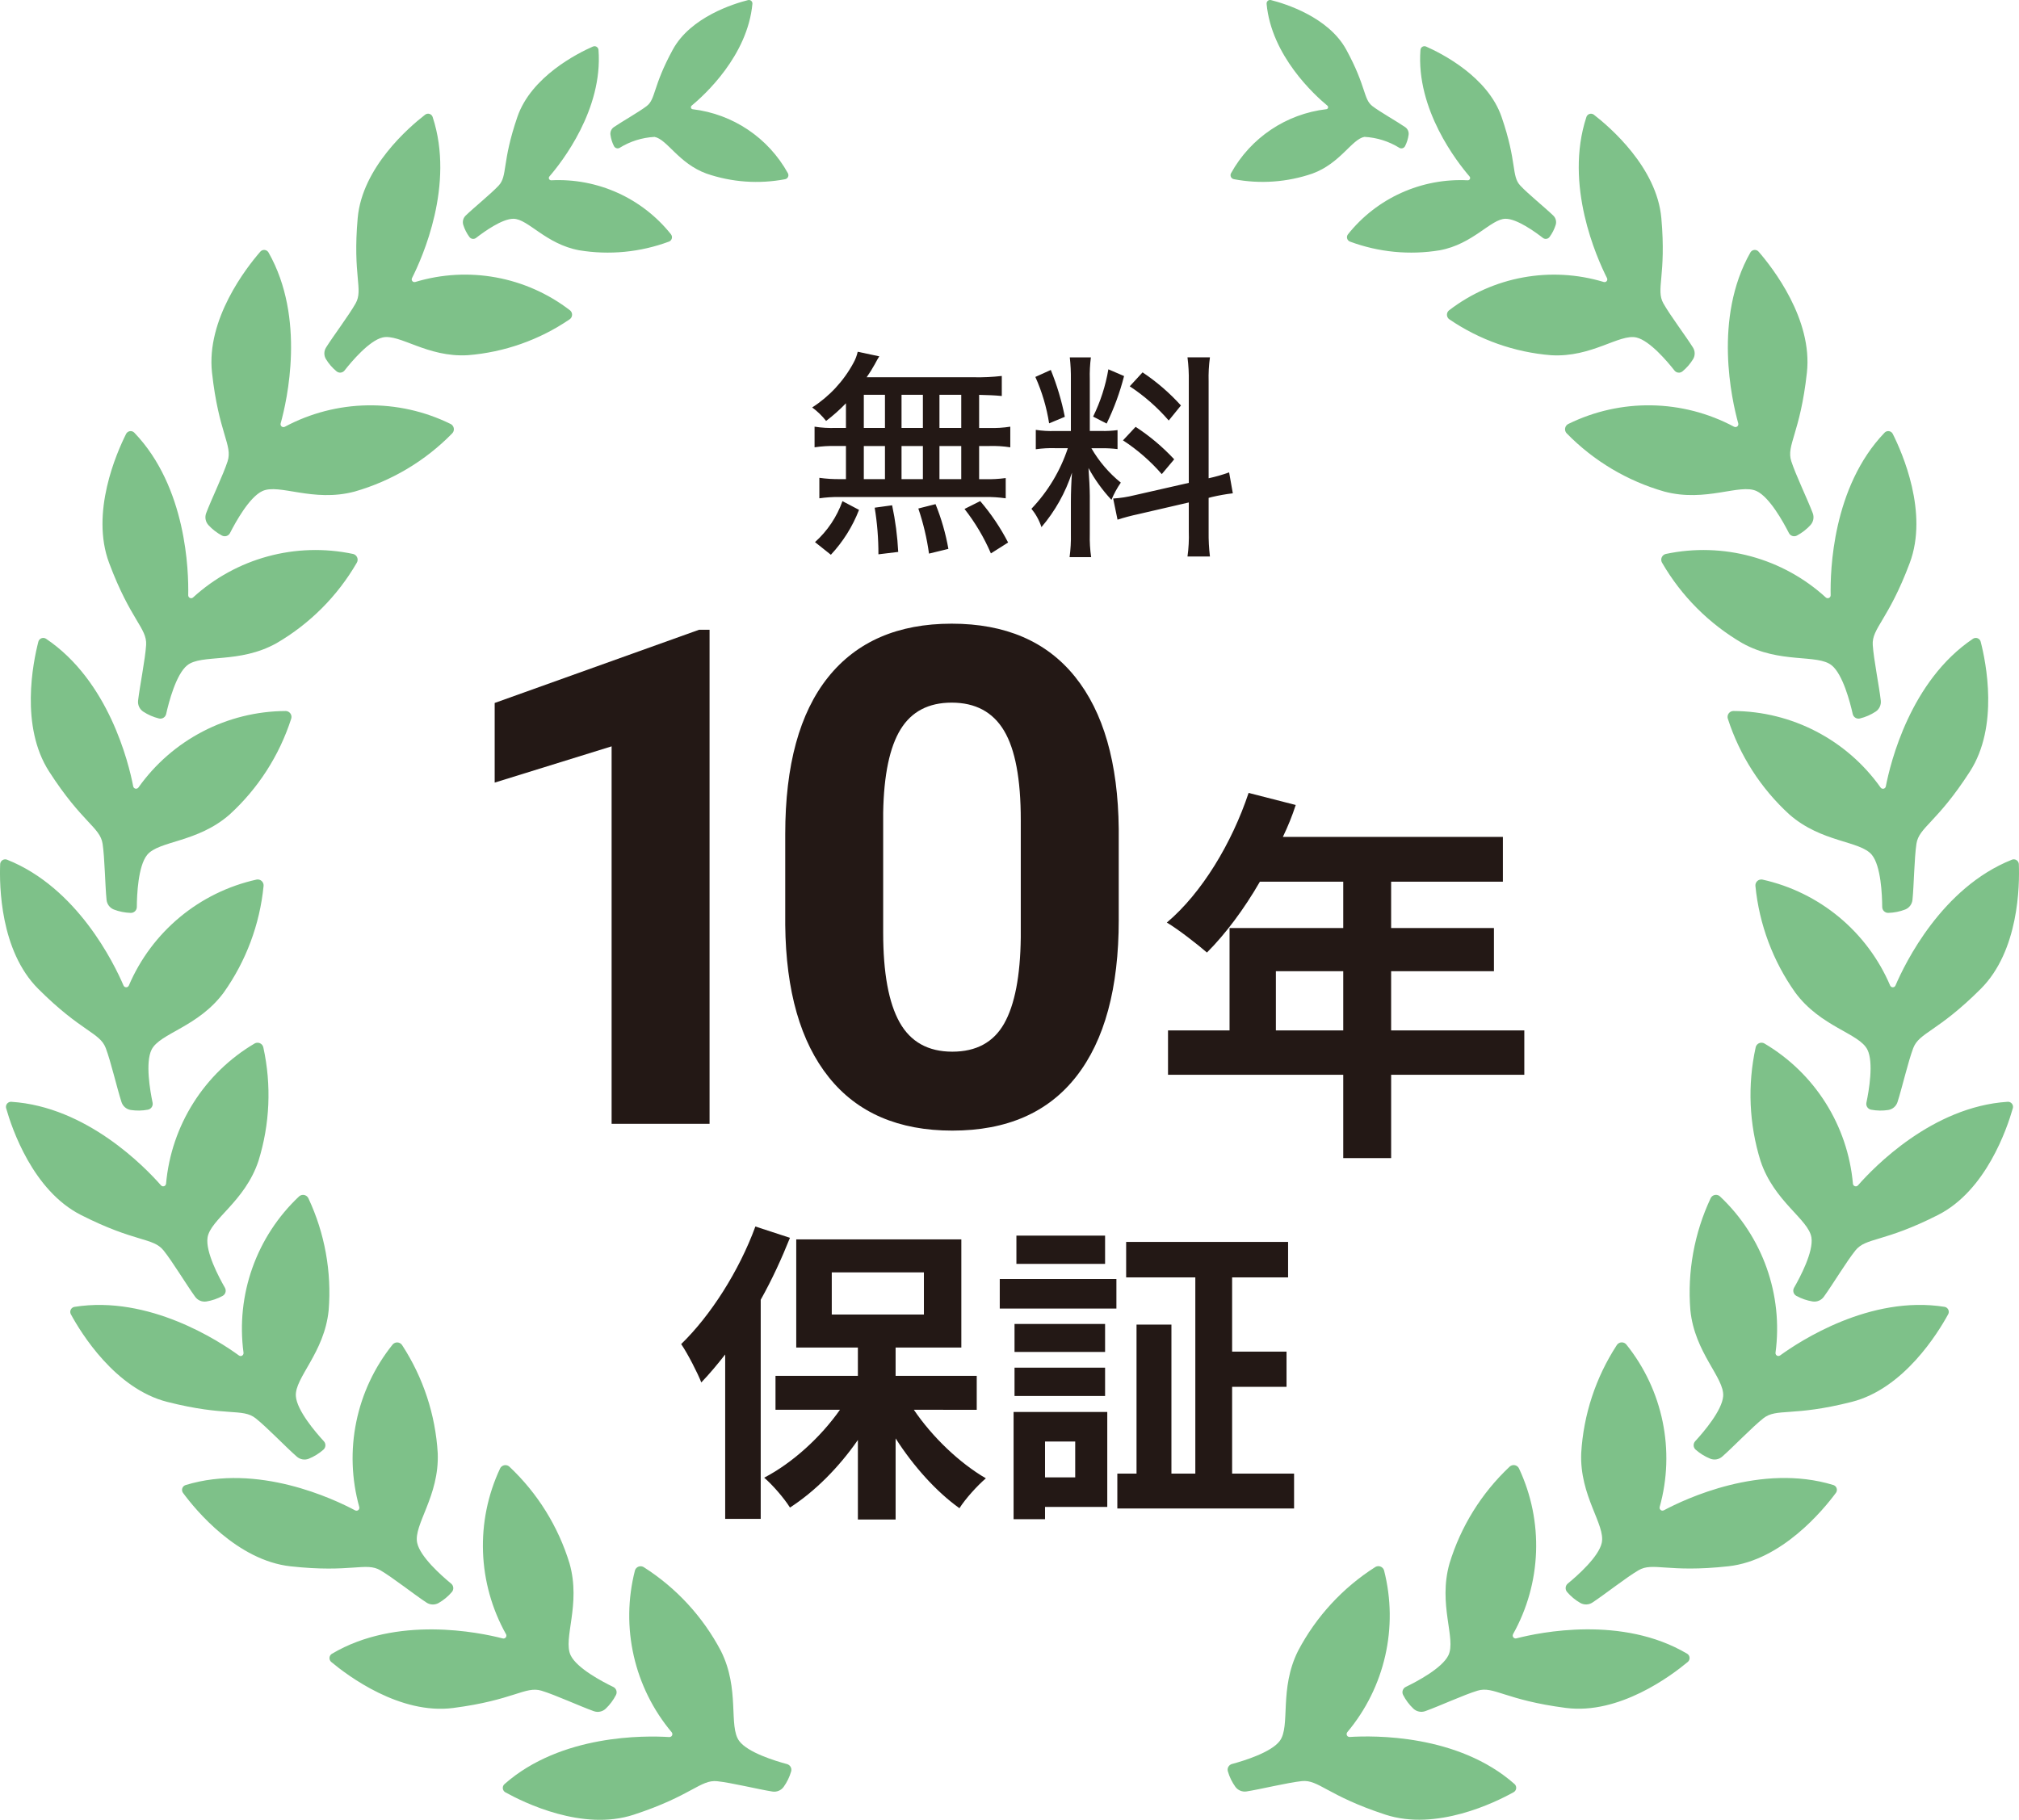
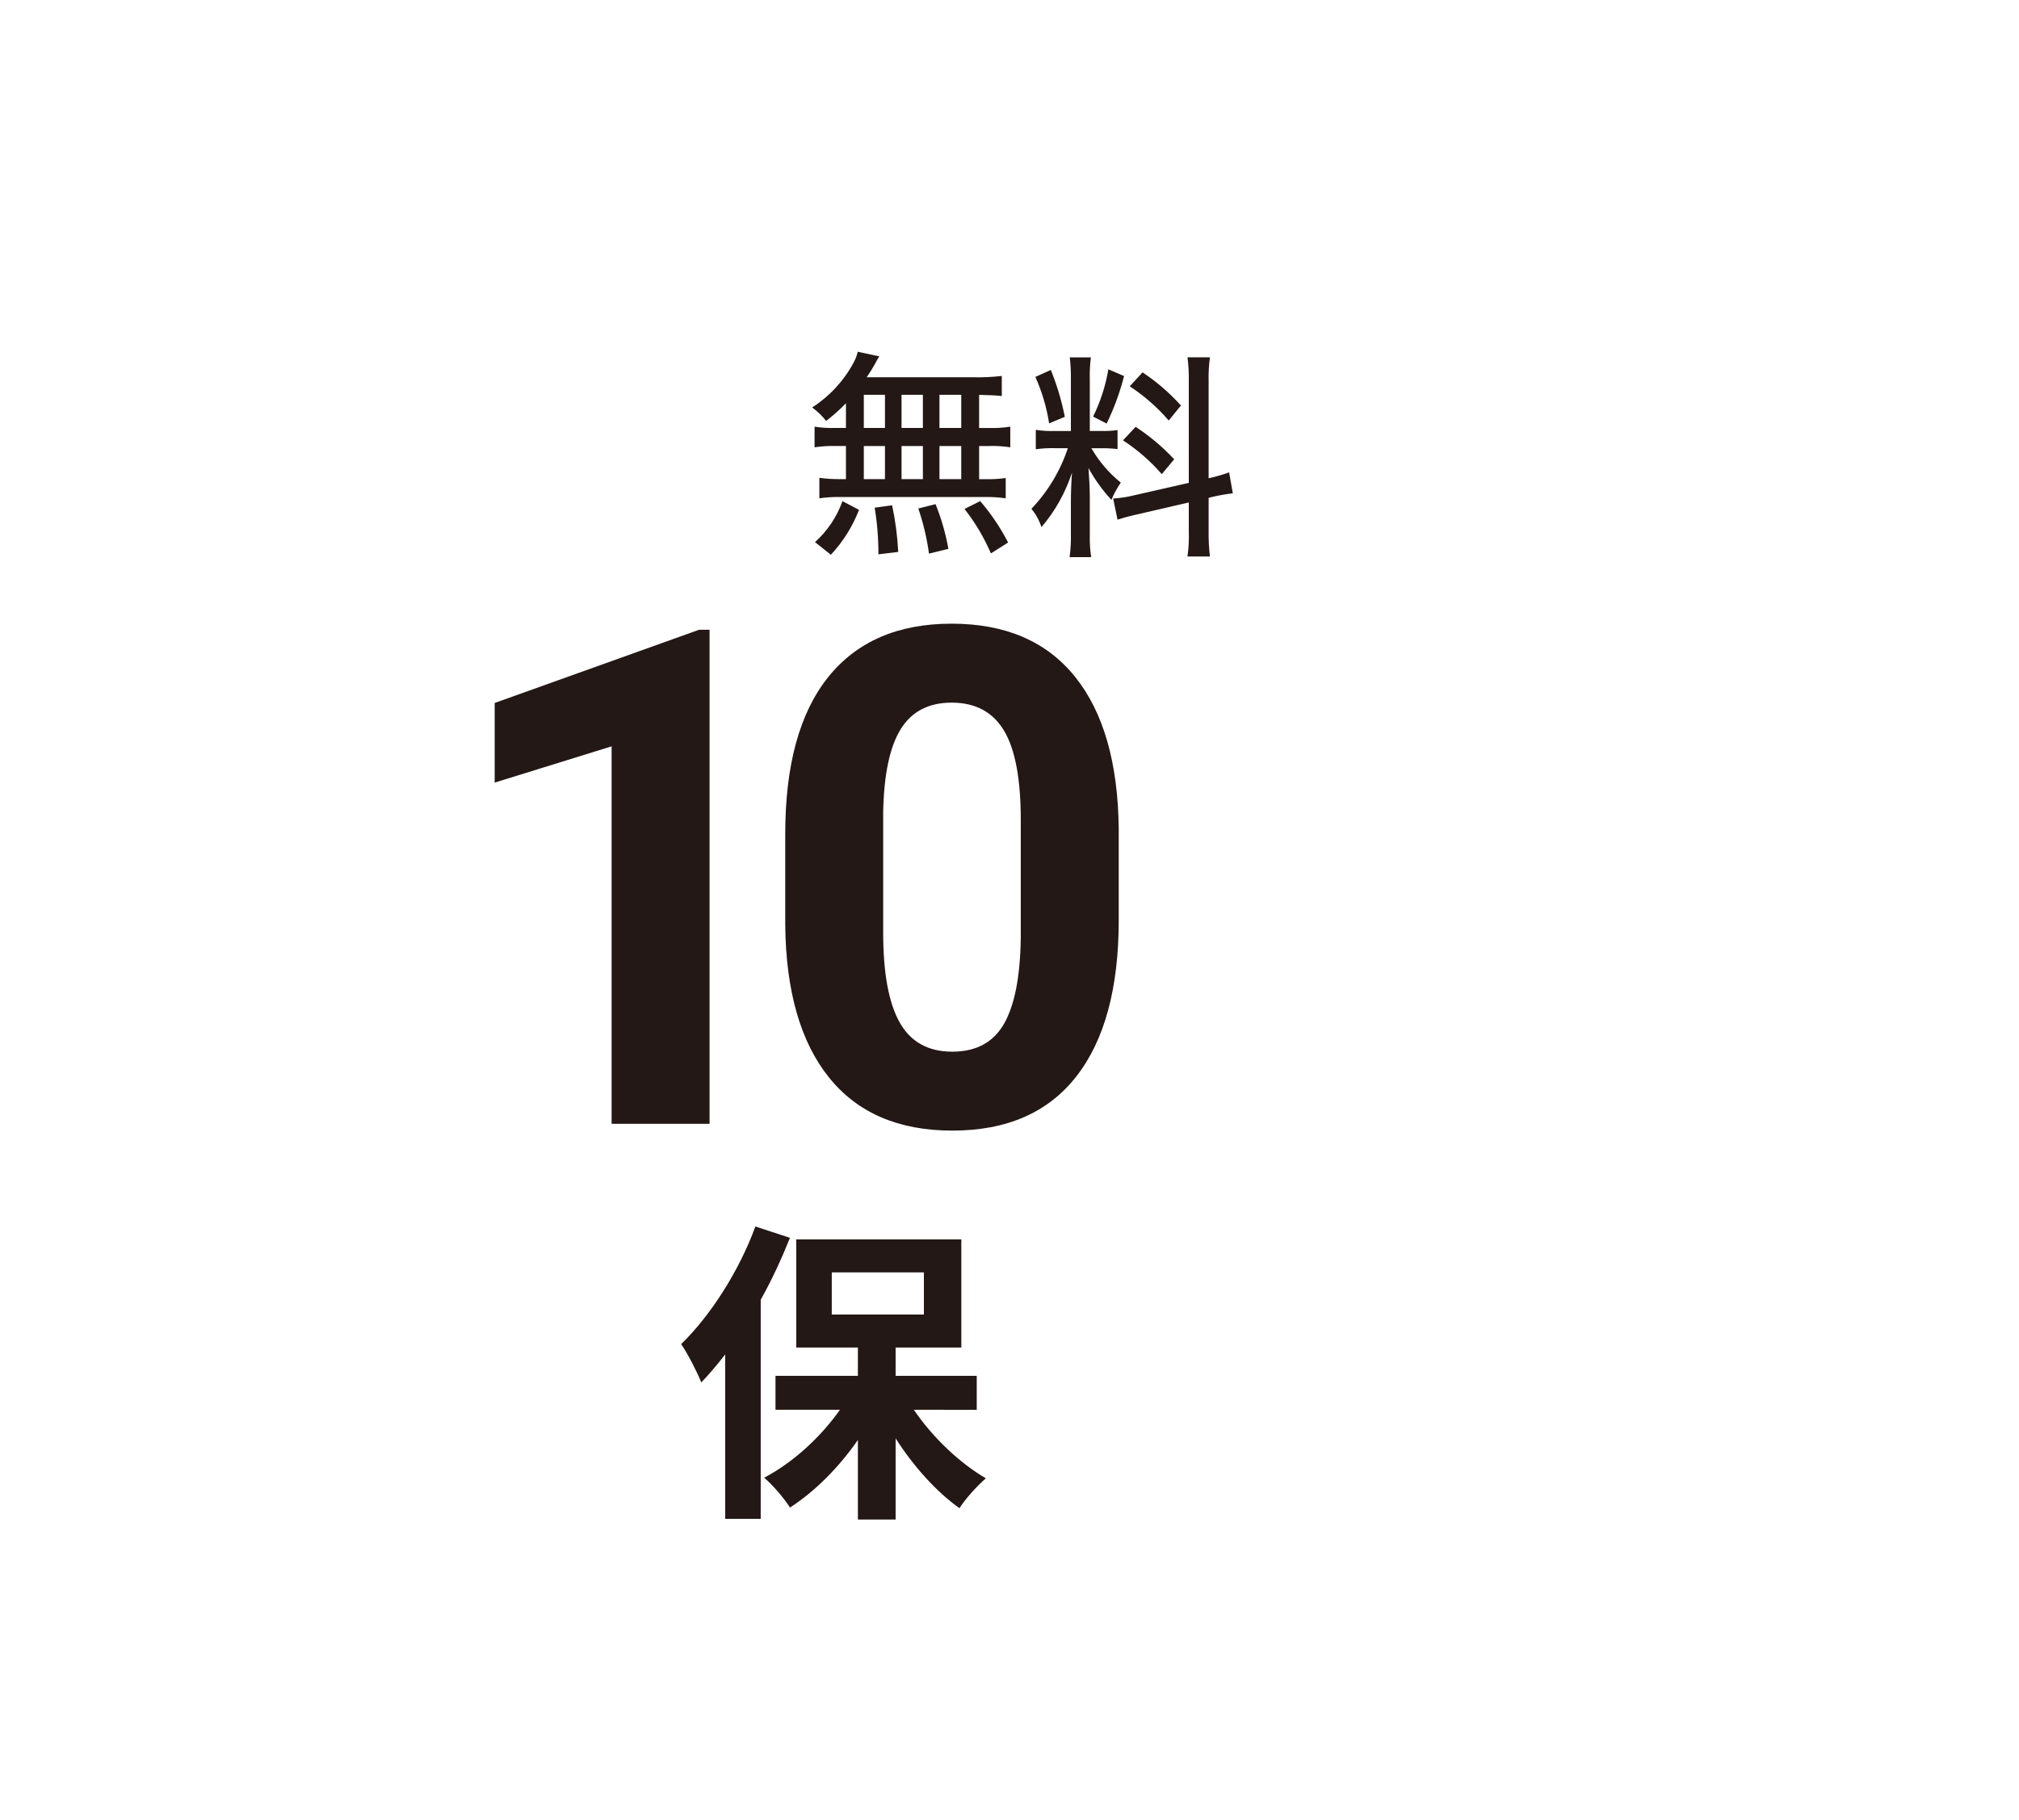
<svg xmlns="http://www.w3.org/2000/svg" version="1.1" id="レイヤー_1" x="0px" y="0px" width="176px" height="158.663px" viewBox="0 0 176 158.663" style="enable-background:new 0 0 176 158.663;" xml:space="preserve">
  <style type="text/css">
	.st0{fill:#231815;}
	.st1{fill:#7EC189;}
</style>
  <path id="パス_4374" class="st0" d="M73.743,37.31h-0.874c-0.623,0.024-1.246-0.013-1.862-0.11V39  c0.616-0.093,1.239-0.131,1.862-0.114h0.874v2.888h-0.475c-0.616,0.01-1.233-0.028-1.843-0.114v1.786  c0.573-0.082,1.151-0.12,1.729-0.114h12.711c0.604-0.009,1.207,0.029,1.805,0.114V41.68c-0.604,0.082-1.214,0.116-1.824,0.1h-0.494  v-2.893h0.855c0.623-0.021,1.246,0.017,1.862,0.113v-1.8c-0.616,0.097-1.239,0.135-1.862,0.114h-0.855v-2.888  c0.779,0.019,1.349,0.038,1.976,0.1v-1.748c-0.801,0.092-1.607,0.13-2.413,0.114h-9.367c0.263-0.372,0.504-0.759,0.722-1.159  c0.209-0.38,0.209-0.4,0.38-0.665l-1.881-0.4c-0.077,0.346-0.205,0.679-0.38,0.988c-0.851,1.571-2.086,2.902-3.589,3.868  c0.456,0.335,0.865,0.731,1.214,1.176c0.614-0.469,1.192-0.983,1.729-1.539V37.31z M75.3,34.422h1.844v2.888H75.3V34.422z   M75.3,38.887h1.844v2.888H75.3V38.887z M78.588,41.775v-2.888h1.862v2.888H78.588z M78.588,37.31v-2.888h1.862v2.888L78.588,37.31z   M81.894,41.775v-2.888h1.9v2.888H81.894z M81.894,37.31v-2.888h1.9v2.888L81.894,37.31z M87.879,47.3  c-0.668-1.293-1.484-2.505-2.432-3.61l-1.368,0.684c0.931,1.187,1.704,2.49,2.3,3.876L87.879,47.3z M82.673,47.855  c-0.236-1.336-0.612-2.643-1.121-3.9l-1.5,0.38c0.434,1.279,0.746,2.596,0.931,3.933L82.673,47.855z M78.3,48.121  c-0.069-1.367-0.247-2.727-0.532-4.066l-1.52,0.209c0.221,1.344,0.33,2.704,0.326,4.066L78.3,48.121z M72.429,48.368  c1.06-1.136,1.893-2.465,2.454-3.914l-1.444-0.76c-0.488,1.372-1.311,2.6-2.394,3.572L72.429,48.368z M103.63,42.1l-4.75,1.081  c-0.604,0.151-1.221,0.246-1.843,0.285l0.38,1.843c0.586-0.188,1.181-0.347,1.783-0.475l4.43-1.026v2.527  c0.025,0.73-0.013,1.461-0.114,2.185h1.957c-0.087-0.719-0.125-1.442-0.114-2.166v-2.945l0.285-0.076  c0.601-0.142,1.21-0.25,1.824-0.323l-0.323-1.824c-0.583,0.211-1.18,0.382-1.786,0.513v-8.436c-0.02-0.705,0.018-1.41,0.114-2.109  h-1.957c0.09,0.699,0.128,1.404,0.114,2.109L103.63,42.1z M93.085,39.077c-0.654,1.974-1.738,3.777-3.173,5.282  c0.388,0.475,0.684,1.017,0.874,1.6c1.189-1.394,2.093-3.008,2.66-4.75c-0.057,0.76-0.095,1.729-0.095,2.546v2.77  c0.016,0.686-0.022,1.372-0.114,2.052h1.881c-0.097-0.667-0.137-1.341-0.118-2.014v-3.325c0-0.551-0.057-1.672-0.114-2.432  c0.547,1.005,1.219,1.937,2,2.774c0.218-0.528,0.492-1.03,0.817-1.5c-1.032-0.834-1.902-1.851-2.565-3h0.817  c0.489-0.008,0.978,0.018,1.463,0.076V37.5c-0.472,0.062-0.949,0.088-1.425,0.076H95v-4.5c-0.019-0.641,0.013-1.283,0.095-1.919  h-1.839c0.072,0.643,0.104,1.291,0.095,1.938v4.484h-1.368c-0.566,0.019-1.132-0.014-1.691-0.1v1.691  c0.56-0.08,1.126-0.112,1.691-0.095L93.085,39.077z M90.254,32.864c0.579,1.289,0.983,2.65,1.2,4.047l1.368-0.57  c-0.276-1.398-0.685-2.765-1.222-4.085L90.254,32.864z M96.619,32.199c-0.242,1.431-0.69,2.82-1.33,4.123l1.178,0.608  c0.646-1.326,1.155-2.713,1.52-4.142L96.619,32.199z M98.481,33.681c1.266,0.832,2.41,1.836,3.4,2.983l1.064-1.311  c-0.992-1.097-2.115-2.067-3.345-2.888L98.481,33.681z M97.892,38.393c1.259,0.82,2.397,1.811,3.382,2.945l1.083-1.292  c-1.002-1.077-2.131-2.027-3.363-2.831L97.892,38.393z" />
  <g>
    <path class="st0" d="M61.854,97.985h-8.539V65.072l-10.193,3.161v-6.943l17.816-6.382h0.916V97.985z" />
    <path class="st0" d="M97.523,80.199c0,5.948-1.232,10.498-3.695,13.65c-2.461,3.152-6.066,4.726-10.812,4.726   c-4.688,0-8.273-1.545-10.755-4.638c-2.482-3.092-3.752-7.523-3.811-13.294v-7.919c0-6.008,1.246-10.567,3.737-13.679   c2.492-3.112,6.081-4.668,10.769-4.668c4.688,0,8.273,1.541,10.754,4.624s3.753,7.509,3.812,13.28V80.199z M88.983,71.494   c0-3.569-0.487-6.166-1.463-7.793c-0.974-1.627-2.496-2.44-4.564-2.44c-2.009,0-3.491,0.775-4.446,2.322   c-0.956,1.548-1.463,3.968-1.522,7.26v10.47c0,3.509,0.477,6.117,1.433,7.822c0.955,1.705,2.486,2.558,4.594,2.558   c2.088,0,3.594-0.819,4.52-2.454c0.925-1.637,1.407-4.141,1.448-7.512V71.494z" />
-     <path class="st0" d="M132.878,93.708h-11.61v7.265h-4.175v-7.265h-15.275v-3.869h5.364v-8.927h9.911v-4.04h-7.265   c-1.391,2.41-3.02,4.583-4.617,6.178c-0.78-0.678-2.512-2.036-3.496-2.613c3.055-2.58,5.668-6.925,7.128-11.304l4.108,1.052   c-0.306,0.95-0.68,1.867-1.121,2.784h19.179v3.903h-9.742v4.04h8.962v3.767h-8.962v5.16h11.61V93.708z M117.093,89.839v-5.16   h-5.872v5.16H117.093z" />
    <g>
      <path class="st0" d="M68.862,107.923c-0.713,1.781-1.562,3.645-2.549,5.399v19.105h-3.097v-14.335    c-0.685,0.877-1.371,1.699-2.083,2.44c-0.302-0.796-1.206-2.55-1.754-3.345c2.549-2.466,5.044-6.359,6.469-10.251L68.862,107.923z     M79.662,122.916c1.617,2.384,3.975,4.633,6.278,5.976c-0.741,0.631-1.782,1.781-2.303,2.605    c-2.001-1.425-4.002-3.646-5.564-6.087v7.073h-3.289v-6.936c-1.672,2.412-3.755,4.495-5.921,5.893    c-0.493-0.794-1.508-1.974-2.248-2.603c2.467-1.288,4.907-3.509,6.606-5.921h-5.619v-2.96h7.182v-2.467H69.41v-9.429h14.391v9.429    h-5.729v2.467h7.072v2.96H79.662z M72.507,114.611h8.031v-3.674h-8.031V114.611z" />
-       <path class="st0" d="M87.151,111.513h10.168v2.577H87.151V111.513z M96.523,131.387h-5.426v1.068h-2.741v-9.348h8.167V131.387z     M96.332,117.872h-7.894v-2.44h7.894V117.872z M88.438,119.243h7.894v2.467h-7.894V119.243z M96.332,110.197h-7.73v-2.467h7.73    V110.197z M91.097,125.685v3.124h2.631v-3.124H91.097z M112.807,128.48v3.043H97.4v-3.043h1.673v-12.992h3.042v12.992h2.083    v-17.105h-6.03v-3.097h14.117v3.097h-4.879v6.469h4.743v3.07h-4.743v7.565H112.807z" />
    </g>
  </g>
  <g id="アートワーク_12" transform="translate(88 79.332)">
-     <path id="パス_3974" class="st1" d="M77.232,6.593c0.831-1.94,4.041-8.538,10.148-10.969c0.227-0.091,0.484,0.019,0.575,0.246   c0.019,0.047,0.029,0.097,0.031,0.147c0.072,1.857,0,7.548-3.311,10.858c-3.773,3.773-5.371,3.8-5.895,5.175   c-0.442,1.161-0.978,3.487-1.37,4.7c-0.115,0.363-0.424,0.631-0.8,0.694c-0.498,0.077-1.005,0.069-1.5-0.024   c-0.28-0.052-0.466-0.321-0.414-0.601c0.001-0.004,0.001-0.007,0.002-0.011c0.219-1.045,0.647-3.505,0.087-4.624   c-0.721-1.441-4.061-1.965-6.288-4.978c-1.945-2.74-3.142-5.94-3.473-9.284c-0.032-0.283,0.171-0.539,0.454-0.571   c0.052-0.006,0.105-0.004,0.157,0.006c4.986,1.104,9.133,4.547,11.136,9.245c0.059,0.126,0.209,0.181,0.335,0.122   C77.163,6.697,77.208,6.65,77.232,6.593z M75.938-10.665c-2.952-4.166-7.732-6.652-12.838-6.677   c-0.285,0.006-0.511,0.242-0.505,0.526c0.001,0.053,0.01,0.105,0.027,0.156c1.032,3.198,2.879,6.072,5.36,8.338   c2.815,2.473,6.19,2.277,7.2,3.533c0.784,0.975,0.887,3.47,0.894,4.538c0.003,0.285,0.236,0.514,0.521,0.511   c0.004,0,0.008,0,0.011,0c0.504-0.014,1.002-0.113,1.472-0.294c0.354-0.141,0.599-0.469,0.635-0.848   c0.127-1.266,0.158-3.653,0.344-4.881c0.221-1.455,1.777-1.819,4.665-6.306c2.533-3.936,1.4-9.513,0.936-11.313   c-0.061-0.236-0.302-0.378-0.538-0.317c-0.049,0.013-0.095,0.033-0.137,0.061c-5.453,3.669-7.193,10.8-7.594,12.87   c-0.024,0.137-0.155,0.229-0.292,0.205C76.034-10.574,75.975-10.611,75.938-10.665L75.938-10.665z M71.175-27.227   c-3.768-3.448-8.968-4.865-13.964-3.807c-0.277,0.066-0.449,0.344-0.383,0.621c0.012,0.052,0.032,0.101,0.06,0.147   c1.684,2.907,4.097,5.324,7,7.014c3.274,1.821,6.532,0.916,7.784,1.929c0.972,0.787,1.6,3.2,1.834,4.245   c0.063,0.278,0.339,0.452,0.617,0.39c0.004-0.001,0.007-0.002,0.011-0.003c0.489-0.12,0.955-0.323,1.376-0.6   c0.316-0.213,0.486-0.585,0.441-0.963c-0.144-1.264-0.619-3.6-0.7-4.843c-0.092-1.469,1.352-2.154,3.225-7.15   c1.643-4.383-0.645-9.594-1.48-11.255c-0.11-0.218-0.375-0.306-0.594-0.196c-0.045,0.023-0.086,0.053-0.12,0.089   c-4.553,4.74-4.744,12.075-4.7,14.186c-0.002,0.139-0.116,0.25-0.256,0.248C71.271-27.176,71.218-27.195,71.175-27.227   L71.175-27.227z M63.175-42.118c-4.501-2.412-9.89-2.503-14.471-0.246c-0.252,0.132-0.35,0.444-0.217,0.697   c0.024,0.047,0.056,0.089,0.093,0.126c2.35,2.402,5.285,4.15,8.517,5.071c3.622,0.957,6.556-0.723,8.02-0.05   c1.136,0.523,2.342,2.71,2.825,3.662c0.13,0.253,0.442,0.353,0.695,0.223c0.002-0.001,0.003-0.002,0.005-0.003   c0.445-0.237,0.846-0.548,1.186-0.92c0.254-0.284,0.327-0.687,0.19-1.042c-0.451-1.19-1.488-3.34-1.869-4.522   c-0.452-1.4,0.779-2.421,1.362-7.725c0.512-4.653-2.991-9.139-4.209-10.542c-0.16-0.185-0.439-0.205-0.623-0.045   c-0.038,0.033-0.071,0.073-0.096,0.117c-3.244,5.717-1.621,12.872-1.055,14.906c0.035,0.135-0.046,0.272-0.181,0.307   c-0.056,0.014-0.115,0.009-0.168-0.015L63.175-42.118z M51.809-54.744c-4.634-1.402-9.659-0.481-13.495,2.472   c-0.21,0.17-0.242,0.478-0.072,0.688c0.032,0.039,0.069,0.073,0.111,0.1c2.632,1.794,5.687,2.87,8.862,3.123   c3.545,0.214,5.958-1.9,7.444-1.543c1.153,0.274,2.682,2.081,3.308,2.876c0.166,0.213,0.474,0.25,0.686,0.084   c0.005-0.004,0.009-0.007,0.014-0.011c0.369-0.303,0.683-0.667,0.93-1.076c0.181-0.311,0.174-0.696-0.018-1   c-0.641-1.021-2.006-2.826-2.581-3.853c-0.681-1.218,0.272-2.395-0.176-7.433c-0.393-4.419-4.486-7.935-5.879-9.012   c-0.183-0.141-0.446-0.108-0.588,0.075c-0.029,0.038-0.051,0.08-0.066,0.125c-1.947,5.918,0.9,12.265,1.8,14.05   c0.058,0.119,0.009,0.262-0.11,0.32C51.926-54.734,51.866-54.728,51.809-54.744z M39.955-63.612   c-4.042-0.208-7.935,1.549-10.455,4.716c-0.136,0.18-0.1,0.437,0.08,0.573c0.033,0.025,0.071,0.045,0.11,0.059   c2.496,0.926,5.19,1.186,7.816,0.753c2.919-0.539,4.452-2.735,5.729-2.747c0.991-0.009,2.594,1.149,3.262,1.669   c0.178,0.138,0.434,0.106,0.572-0.072c0.002-0.003,0.004-0.006,0.007-0.009c0.238-0.32,0.42-0.679,0.538-1.06   c0.087-0.289,0.003-0.603-0.216-0.811c-0.725-0.7-2.2-1.889-2.868-2.607c-0.8-0.851-0.26-2-1.636-5.995   c-1.206-3.506-5.233-5.536-6.58-6.13c-0.177-0.078-0.383,0.001-0.462,0.178c-0.016,0.037-0.026,0.077-0.029,0.117   c-0.391,5.192,3.191,9.77,4.284,11.036c0.072,0.084,0.062,0.21-0.022,0.282C40.049-63.63,40.003-63.612,39.955-63.612z    M27.624-69.812c-3.511,0.412-6.607,2.492-8.315,5.587c-0.091,0.175-0.023,0.39,0.151,0.482c0.033,0.017,0.068,0.029,0.105,0.035   c2.285,0.434,4.643,0.265,6.843-0.491c2.436-0.89,3.437-3.005,4.534-3.2c1.082,0.058,2.133,0.389,3.053,0.962   c0.174,0.093,0.39,0.027,0.483-0.147c0.001-0.002,0.003-0.005,0.004-0.007c0.158-0.31,0.263-0.646,0.309-0.991   c0.033-0.261-0.083-0.519-0.3-0.667c-0.727-0.5-2.167-1.307-2.851-1.828c-0.811-0.617-0.516-1.683-2.284-4.926   c-1.556-2.845-5.319-4.007-6.566-4.322c-0.164-0.041-0.33,0.059-0.371,0.223c-0.008,0.033-0.011,0.068-0.008,0.102   c0.42,4.53,4.174,7.951,5.3,8.882c0.074,0.062,0.085,0.172,0.023,0.246c-0.028,0.034-0.067,0.055-0.11,0.062V-69.812z    M73.524,23.88c-0.45-5.086-3.326-9.643-7.724-12.237c-0.249-0.138-0.563-0.048-0.702,0.201c-0.026,0.046-0.044,0.096-0.054,0.147   c-0.721,3.281-0.574,6.693,0.426,9.9c1.184,3.555,4.2,5.088,4.437,6.681c0.185,1.237-0.983,3.444-1.515,4.37   c-0.142,0.247-0.057,0.562,0.19,0.705c0.003,0.002,0.007,0.004,0.01,0.005c0.442,0.242,0.922,0.407,1.419,0.488   c0.377,0.057,0.754-0.102,0.976-0.412c0.748-1.029,1.978-3.075,2.757-4.042c0.924-1.145,2.451-0.675,7.208-3.094   c4.172-2.122,6-7.511,6.511-9.3c0.067-0.235-0.069-0.479-0.304-0.546c-0.049-0.014-0.099-0.019-0.15-0.016   c-6.559,0.42-11.655,5.7-13.046,7.287c-0.092,0.105-0.251,0.116-0.356,0.024c-0.047-0.041-0.077-0.098-0.084-0.159L73.524,23.88z    M66.774,38.615c0.68-5.062-1.124-10.14-4.844-13.639c-0.212-0.19-0.538-0.172-0.729,0.04c-0.035,0.04-0.065,0.084-0.086,0.133   c-1.425,3.043-2.033,6.405-1.762,9.754c0.373,3.728,2.976,5.886,2.859,7.493c-0.091,1.247-1.716,3.143-2.439,3.929   c-0.192,0.21-0.178,0.537,0.032,0.729c0.003,0.003,0.006,0.005,0.009,0.008c0.378,0.333,0.81,0.6,1.277,0.788   c0.355,0.138,0.758,0.066,1.043-0.187c0.956-0.839,2.606-2.565,3.579-3.336c1.154-0.914,2.54-0.119,7.712-1.433   c4.536-1.152,7.51-6.006,8.4-7.638c0.117-0.214,0.037-0.483-0.177-0.6c-0.045-0.024-0.093-0.041-0.143-0.048   c-6.491-1.033-12.623,3-14.33,4.238c-0.112,0.083-0.27,0.06-0.353-0.052c-0.038-0.051-0.055-0.114-0.048-0.177V38.615z    M56.674,52.069c1.376-4.918,0.294-10.198-2.906-14.179c-0.184-0.218-0.51-0.245-0.727-0.061c-0.041,0.034-0.076,0.075-0.104,0.12   c-1.834,2.816-2.903,6.061-3.1,9.416c-0.147,3.744,2.131,6.242,1.792,7.817c-0.263,1.222-2.136,2.875-2.961,3.553   c-0.22,0.181-0.251,0.507-0.069,0.726c0.002,0.003,0.005,0.006,0.007,0.009c0.328,0.382,0.719,0.706,1.156,0.957   c0.333,0.187,0.742,0.171,1.059-0.041c1.063-0.7,2.936-2.179,4.007-2.808c1.269-0.745,2.532,0.234,7.836-0.35   c4.652-0.512,8.27-4.906,9.375-6.4c0.145-0.196,0.104-0.473-0.092-0.618c-0.041-0.03-0.086-0.053-0.135-0.068   c-6.285-1.924-12.916,1.216-14.779,2.21c-0.125,0.062-0.276,0.011-0.338-0.114c-0.025-0.051-0.033-0.11-0.02-0.166L56.674,52.069z    M43.891,63.154c2.496-4.455,2.69-9.841,0.519-14.464c-0.128-0.255-0.438-0.358-0.692-0.23c-0.047,0.024-0.091,0.054-0.129,0.091   c-2.446,2.304-4.248,5.206-5.23,8.42c-1.026,3.6,0.6,6.569-0.1,8.019c-0.544,1.126-2.753,2.29-3.715,2.755   c-0.256,0.125-0.363,0.434-0.238,0.69c0.002,0.003,0.003,0.007,0.005,0.01c0.23,0.448,0.534,0.854,0.9,1.2   c0.279,0.26,0.681,0.341,1.039,0.21c1.2-0.428,3.367-1.425,4.556-1.784c1.409-0.425,2.405,0.824,7.7,1.507   c4.642,0.6,9.194-2.818,10.62-4.009c0.187-0.157,0.212-0.435,0.056-0.623c-0.032-0.039-0.071-0.072-0.115-0.097   c-5.655-3.351-12.839-1.863-14.883-1.336c-0.134,0.037-0.273-0.042-0.31-0.176c-0.017-0.06-0.01-0.124,0.018-0.18L43.891,63.154z    M29.436,71.704c3.286-3.909,4.483-9.164,3.216-14.111c-0.078-0.274-0.363-0.433-0.637-0.355c-0.051,0.014-0.099,0.036-0.143,0.065   c-2.834,1.806-5.147,4.32-6.713,7.293c-1.682,3.348-0.64,6.565-1.6,7.859c-0.745,1-3.133,1.735-4.164,2.011   c-0.275,0.075-0.438,0.358-0.363,0.633c0.001,0.004,0.002,0.007,0.003,0.011c0.14,0.484,0.362,0.94,0.656,1.349   c0.226,0.307,0.605,0.461,0.981,0.4c1.257-0.2,3.574-0.77,4.809-0.9c1.464-0.154,2.209,1.26,7.28,2.921   c4.448,1.457,9.559-1.049,11.182-1.952c0.213-0.119,0.29-0.388,0.171-0.601c-0.025-0.044-0.056-0.084-0.094-0.117   c-4.928-4.35-12.264-4.232-14.371-4.1c-0.139,0.006-0.256-0.102-0.262-0.241c-0.002-0.058,0.015-0.115,0.05-0.162L29.436,71.704z    M-77.232,6.593c-0.831-1.941-4.041-8.538-10.148-10.969c-0.227-0.091-0.484,0.019-0.575,0.246   c-0.019,0.047-0.029,0.097-0.031,0.147c-0.072,1.857,0,7.548,3.311,10.858c3.775,3.773,5.375,3.799,5.895,5.174   c0.442,1.161,0.978,3.487,1.37,4.7c0.115,0.363,0.424,0.631,0.8,0.694c0.498,0.077,1.005,0.069,1.5-0.024   c0.28-0.052,0.466-0.321,0.414-0.601c-0.001-0.004-0.001-0.007-0.002-0.011c-0.219-1.045-0.646-3.505-0.087-4.624   c0.721-1.441,4.061-1.965,6.288-4.978c1.945-2.74,3.142-5.94,3.473-9.284c0.032-0.283-0.171-0.539-0.454-0.571   c-0.052-0.006-0.105-0.004-0.157,0.006c-4.986,1.104-9.133,4.547-11.136,9.245c-0.058,0.126-0.208,0.181-0.334,0.123   C-77.163,6.697-77.208,6.65-77.232,6.593z M-76.387-10.767c-0.4-2.073-2.141-9.2-7.594-12.87c-0.203-0.137-0.478-0.083-0.615,0.12   c-0.028,0.041-0.049,0.087-0.061,0.136c-0.464,1.8-1.6,7.377,0.936,11.313c2.888,4.487,4.444,4.85,4.665,6.306   c0.186,1.228,0.217,3.615,0.344,4.881c0.036,0.379,0.281,0.707,0.635,0.848c0.47,0.181,0.968,0.28,1.472,0.294   c0.285,0.009,0.523-0.215,0.532-0.5c0-0.004,0-0.008,0-0.011c0.007-1.068,0.111-3.563,0.894-4.538   c1.009-1.256,4.385-1.06,7.2-3.533c2.481-2.266,4.328-5.14,5.36-8.338c0.092-0.27-0.053-0.563-0.322-0.655   c-0.05-0.017-0.103-0.026-0.156-0.027c-5.107,0.024-9.888,2.51-12.841,6.677c-0.083,0.111-0.241,0.134-0.353,0.05   C-76.341-10.651-76.375-10.706-76.387-10.767z M-71.593-27.423c0.046-2.111-0.145-9.445-4.7-14.186   c-0.17-0.176-0.45-0.181-0.626-0.011c-0.036,0.034-0.065,0.074-0.088,0.118c-0.834,1.66-3.122,6.872-1.48,11.255   c1.873,5,3.317,5.681,3.225,7.15c-0.078,1.239-0.553,3.579-0.7,4.843c-0.045,0.378,0.125,0.75,0.441,0.963   c0.421,0.277,0.887,0.48,1.376,0.6c0.277,0.069,0.557-0.099,0.625-0.376c0.001-0.004,0.002-0.007,0.003-0.011   c0.233-1.042,0.862-3.459,1.834-4.245c1.252-1.013,4.51-0.108,7.784-1.929c2.903-1.69,5.316-4.107,7-7.014   c0.147-0.244,0.068-0.561-0.176-0.708c-0.046-0.027-0.095-0.048-0.147-0.06c-4.996-1.058-10.196,0.359-13.964,3.807   c-0.11,0.085-0.268,0.065-0.353-0.045C-71.573-27.316-71.591-27.369-71.593-27.423L-71.593-27.423z M-63.536-42.41   c0.565-2.034,2.188-9.189-1.055-14.906c-0.12-0.213-0.39-0.288-0.602-0.168c-0.044,0.025-0.084,0.057-0.117,0.096   c-1.218,1.4-4.721,5.89-4.209,10.542c0.583,5.3,1.814,6.324,1.362,7.725c-0.381,1.182-1.419,3.332-1.869,4.522   c-0.137,0.355-0.064,0.758,0.19,1.042c0.34,0.372,0.741,0.683,1.186,0.92c0.252,0.133,0.564,0.037,0.697-0.215   c0.001-0.002,0.002-0.003,0.003-0.005c0.483-0.953,1.688-3.139,2.825-3.662c1.464-0.674,4.4,1.007,8.02,0.05   c3.232-0.921,6.167-2.669,8.517-5.071c0.202-0.201,0.203-0.528,0.002-0.73c-0.037-0.037-0.08-0.069-0.126-0.093   c-4.581-2.257-9.97-2.166-14.471,0.246c-0.125,0.061-0.276,0.008-0.337-0.117C-63.546-42.289-63.552-42.352-63.536-42.41z    M-52.086-55.082c0.9-1.785,3.749-8.131,1.8-14.05c-0.073-0.22-0.31-0.339-0.529-0.266c-0.045,0.015-0.087,0.037-0.125,0.066   c-1.394,1.077-5.486,4.593-5.879,9.012c-0.448,5.038,0.505,6.216-0.176,7.433c-0.575,1.027-1.94,2.832-2.581,3.853   c-0.192,0.304-0.199,0.689-0.018,1c0.247,0.409,0.561,0.773,0.93,1.076c0.207,0.174,0.515,0.147,0.689-0.059   c0.004-0.004,0.007-0.009,0.011-0.014c0.626-0.8,2.155-2.6,3.308-2.876c1.486-0.353,3.9,1.757,7.444,1.543   c3.175-0.253,6.23-1.329,8.862-3.123c0.225-0.149,0.288-0.452,0.139-0.677c-0.028-0.042-0.061-0.079-0.1-0.111   c-3.837-2.953-8.864-3.873-13.498-2.469c-0.127,0.035-0.259-0.04-0.294-0.167C-52.119-54.968-52.113-55.03-52.086-55.082z    M-40.111-63.942c1.093-1.266,4.675-5.843,4.284-11.036c-0.014-0.193-0.181-0.338-0.374-0.324c-0.04,0.003-0.08,0.013-0.117,0.029   c-1.347,0.593-5.373,2.623-6.58,6.13c-1.375,4-0.839,5.144-1.636,5.995c-0.673,0.718-2.143,1.907-2.868,2.607   c-0.219,0.208-0.303,0.522-0.216,0.811c0.118,0.381,0.3,0.74,0.538,1.06c0.133,0.182,0.389,0.221,0.57,0.088   c0.003-0.002,0.006-0.004,0.009-0.007c0.668-0.519,2.271-1.678,3.262-1.669c1.276,0.012,2.81,2.209,5.729,2.747   c2.626,0.433,5.32,0.173,7.816-0.753c0.213-0.075,0.324-0.309,0.249-0.522c-0.014-0.039-0.034-0.077-0.059-0.11   c-2.518-3.167-6.41-4.923-10.451-4.717c-0.11,0.002-0.201-0.086-0.203-0.197C-40.159-63.859-40.142-63.906-40.111-63.942z    M-27.711-70.117c1.126-0.931,4.879-4.352,5.3-8.882c0.016-0.168-0.108-0.317-0.276-0.333c-0.035-0.003-0.07-0.001-0.104,0.008   c-1.246,0.314-5.009,1.476-6.561,4.32c-1.768,3.243-1.473,4.309-2.284,4.926c-0.684,0.52-2.124,1.331-2.851,1.828   c-0.217,0.148-0.333,0.406-0.3,0.667c0.046,0.345,0.15,0.681,0.309,0.991c0.089,0.175,0.302,0.246,0.478,0.158   c0.92-0.573,1.971-0.904,3.053-0.962c1.1,0.2,2.1,2.312,4.534,3.2c2.2,0.756,4.558,0.925,6.843,0.491   c0.194-0.033,0.325-0.218,0.291-0.412c-0.006-0.037-0.018-0.072-0.035-0.105c-1.708-3.095-4.804-5.175-8.315-5.587   c-0.095-0.016-0.159-0.107-0.143-0.202C-27.765-70.053-27.743-70.091-27.711-70.117L-27.711-70.117z M-73.963,24.019   c-1.392-1.588-6.487-6.867-13.047-7.287c-0.244-0.016-0.454,0.169-0.47,0.412c-0.003,0.05,0.002,0.101,0.016,0.15   c0.506,1.788,2.339,7.177,6.511,9.3c4.756,2.419,6.284,1.949,7.208,3.094c0.78,0.967,2.009,3.013,2.757,4.042   c0.222,0.31,0.599,0.469,0.976,0.412c0.497-0.081,0.977-0.246,1.419-0.488c0.25-0.137,0.342-0.45,0.205-0.7   c-0.002-0.003-0.004-0.007-0.005-0.01c-0.532-0.926-1.7-3.133-1.515-4.37c0.239-1.593,3.253-3.126,4.437-6.681   c1-3.207,1.148-6.619,0.427-9.9c-0.057-0.279-0.33-0.459-0.609-0.402c-0.052,0.011-0.101,0.029-0.147,0.054   c-4.399,2.594-7.275,7.152-7.725,12.239c-0.018,0.138-0.145,0.235-0.283,0.217C-73.868,24.094-73.923,24.065-73.963,24.019z    M-67.172,38.848c-1.707-1.243-7.838-5.272-14.33-4.238c-0.241,0.038-0.406,0.264-0.368,0.505c0.008,0.05,0.024,0.099,0.048,0.143   c0.887,1.632,3.861,6.486,8.4,7.638c5.172,1.314,6.558,0.519,7.712,1.433c0.973,0.771,2.623,2.5,3.579,3.336   c0.285,0.253,0.688,0.325,1.043,0.187c0.467-0.188,0.899-0.455,1.277-0.788c0.215-0.188,0.237-0.514,0.049-0.728   c-0.003-0.003-0.005-0.006-0.008-0.009c-0.723-0.786-2.348-2.682-2.439-3.929c-0.118-1.607,2.485-3.765,2.859-7.493   c0.27-3.349-0.338-6.711-1.763-9.754c-0.117-0.26-0.423-0.376-0.682-0.258c-0.048,0.022-0.092,0.05-0.132,0.085   c-3.721,3.499-5.524,8.577-4.844,13.639c0.016,0.138-0.082,0.264-0.22,0.28C-67.056,38.905-67.121,38.888-67.172,38.848   L-67.172,38.848z M-57.038,52.356c-1.863-0.994-8.494-4.134-14.779-2.21c-0.234,0.071-0.366,0.318-0.295,0.551   c0.015,0.048,0.038,0.094,0.068,0.135c1.1,1.494,4.723,5.888,9.375,6.4c5.3,0.584,6.567-0.4,7.836,0.35   c1.071,0.629,2.944,2.109,4.007,2.808c0.317,0.212,0.726,0.227,1.059,0.041c0.437-0.251,0.828-0.575,1.156-0.957   c0.186-0.216,0.162-0.542-0.053-0.728c-0.003-0.002-0.006-0.005-0.009-0.007c-0.825-0.678-2.7-2.331-2.961-3.553   c-0.339-1.575,1.939-4.073,1.792-7.817c-0.197-3.355-1.266-6.6-3.1-9.416c-0.151-0.241-0.47-0.314-0.711-0.163   c-0.045,0.028-0.085,0.063-0.12,0.104c-3.199,3.981-4.281,9.261-2.905,14.179c0.032,0.135-0.051,0.271-0.186,0.304   C-56.923,52.39-56.984,52.383-57.038,52.356z M-44.178,63.518c-2.044-0.527-9.229-2.015-14.883,1.336   c-0.21,0.124-0.28,0.395-0.156,0.605c0.026,0.044,0.059,0.082,0.097,0.115c1.426,1.191,5.978,4.609,10.62,4.009   c5.292-0.683,6.289-1.933,7.7-1.507c1.189,0.359,3.358,1.356,4.556,1.784c0.358,0.131,0.76,0.05,1.039-0.21   c0.366-0.346,0.67-0.752,0.9-1.2c0.13-0.253,0.031-0.565-0.223-0.695c-0.003-0.002-0.007-0.003-0.01-0.005   c-0.962-0.465-3.171-1.629-3.715-2.755c-0.7-1.451,0.924-4.416-0.1-8.019c-0.982-3.214-2.784-6.116-5.23-8.42   c-0.204-0.199-0.531-0.194-0.73,0.01c-0.037,0.038-0.068,0.081-0.091,0.129c-2.171,4.623-1.977,10.009,0.519,14.464   c0.065,0.123,0.017,0.276-0.106,0.34C-44.049,63.53-44.116,63.536-44.178,63.518z M-29.65,72.119   c-2.107-0.135-9.443-0.253-14.371,4.1c-0.183,0.161-0.201,0.441-0.04,0.624c0.033,0.038,0.073,0.07,0.117,0.094   c1.624,0.9,6.734,3.409,11.182,1.952c5.071-1.661,5.816-3.075,7.28-2.921c1.235,0.13,3.552,0.7,4.809,0.9   c0.376,0.061,0.755-0.093,0.981-0.4c0.294-0.409,0.516-0.865,0.657-1.349c0.081-0.273-0.076-0.56-0.349-0.641   c-0.004-0.001-0.007-0.002-0.011-0.003c-1.031-0.277-3.419-1.007-4.164-2.011c-0.96-1.294,0.082-4.511-1.6-7.859   c-1.566-2.973-3.879-5.487-6.713-7.293c-0.238-0.157-0.558-0.092-0.715,0.146c-0.029,0.044-0.052,0.093-0.066,0.144   c-1.267,4.947-0.07,10.202,3.216,14.111c0.084,0.111,0.061,0.269-0.05,0.353c-0.046,0.035-0.104,0.053-0.162,0.05L-29.65,72.119z" />
-   </g>
+     </g>
</svg>